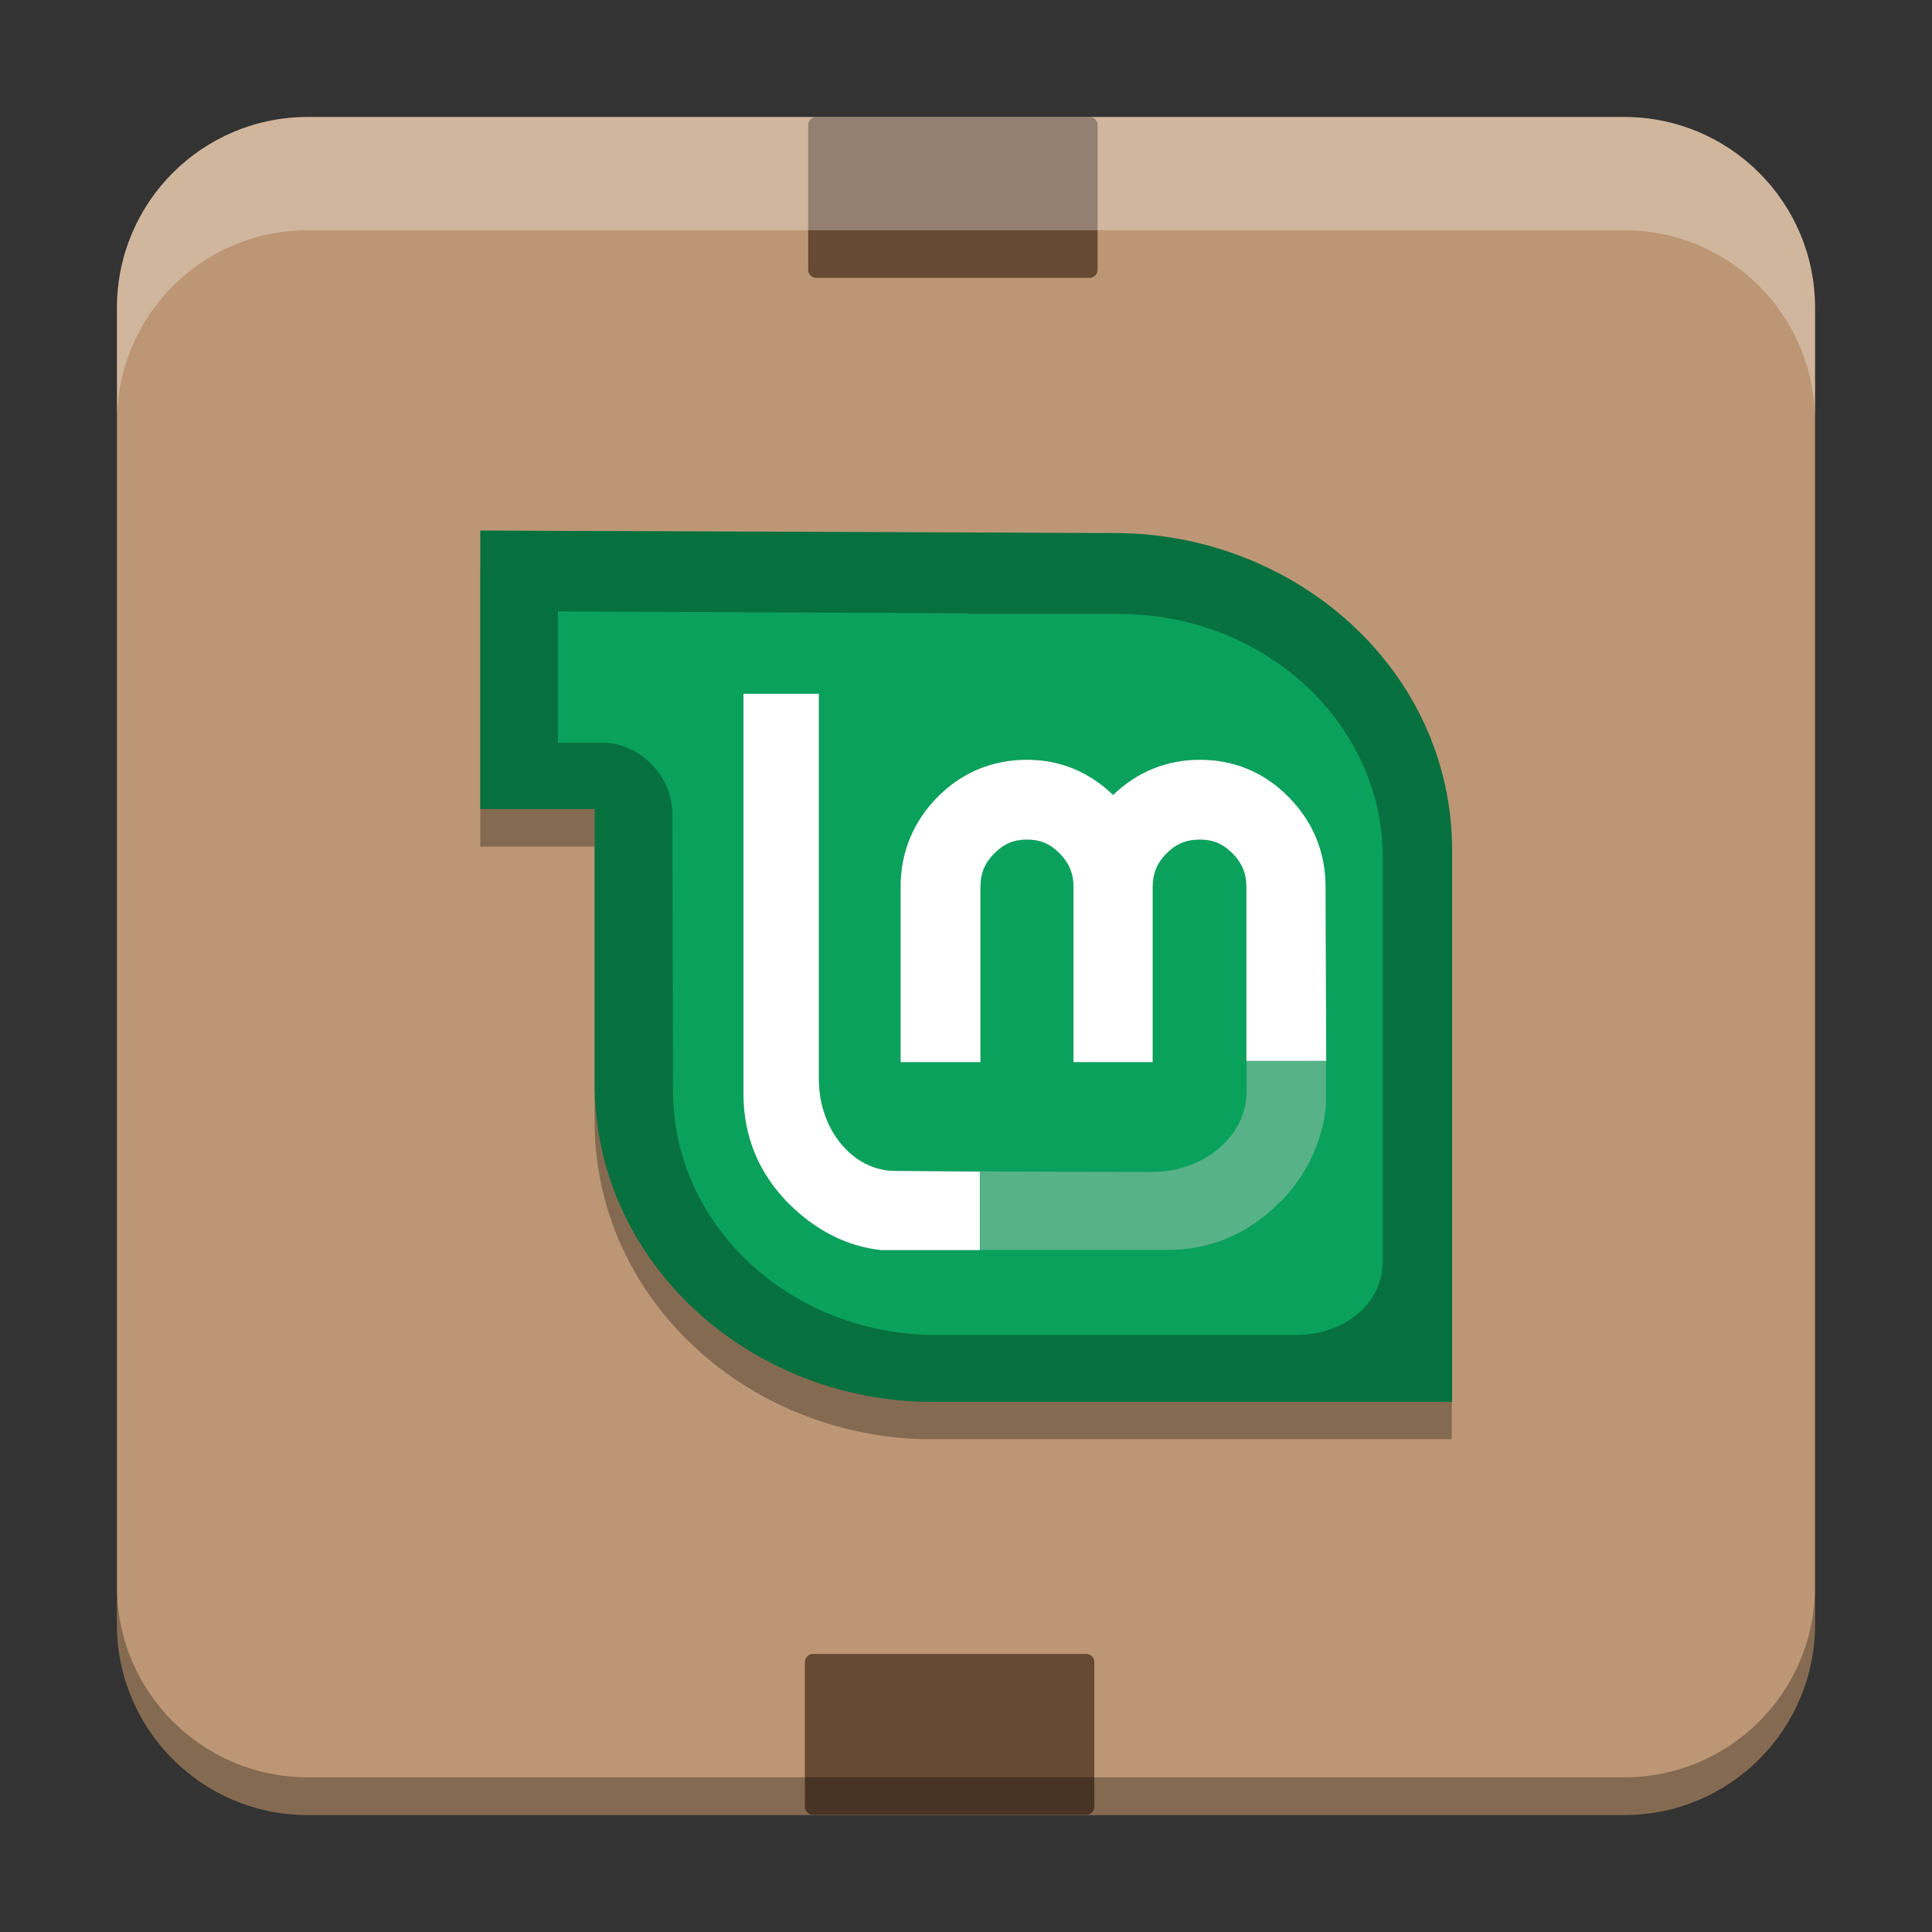
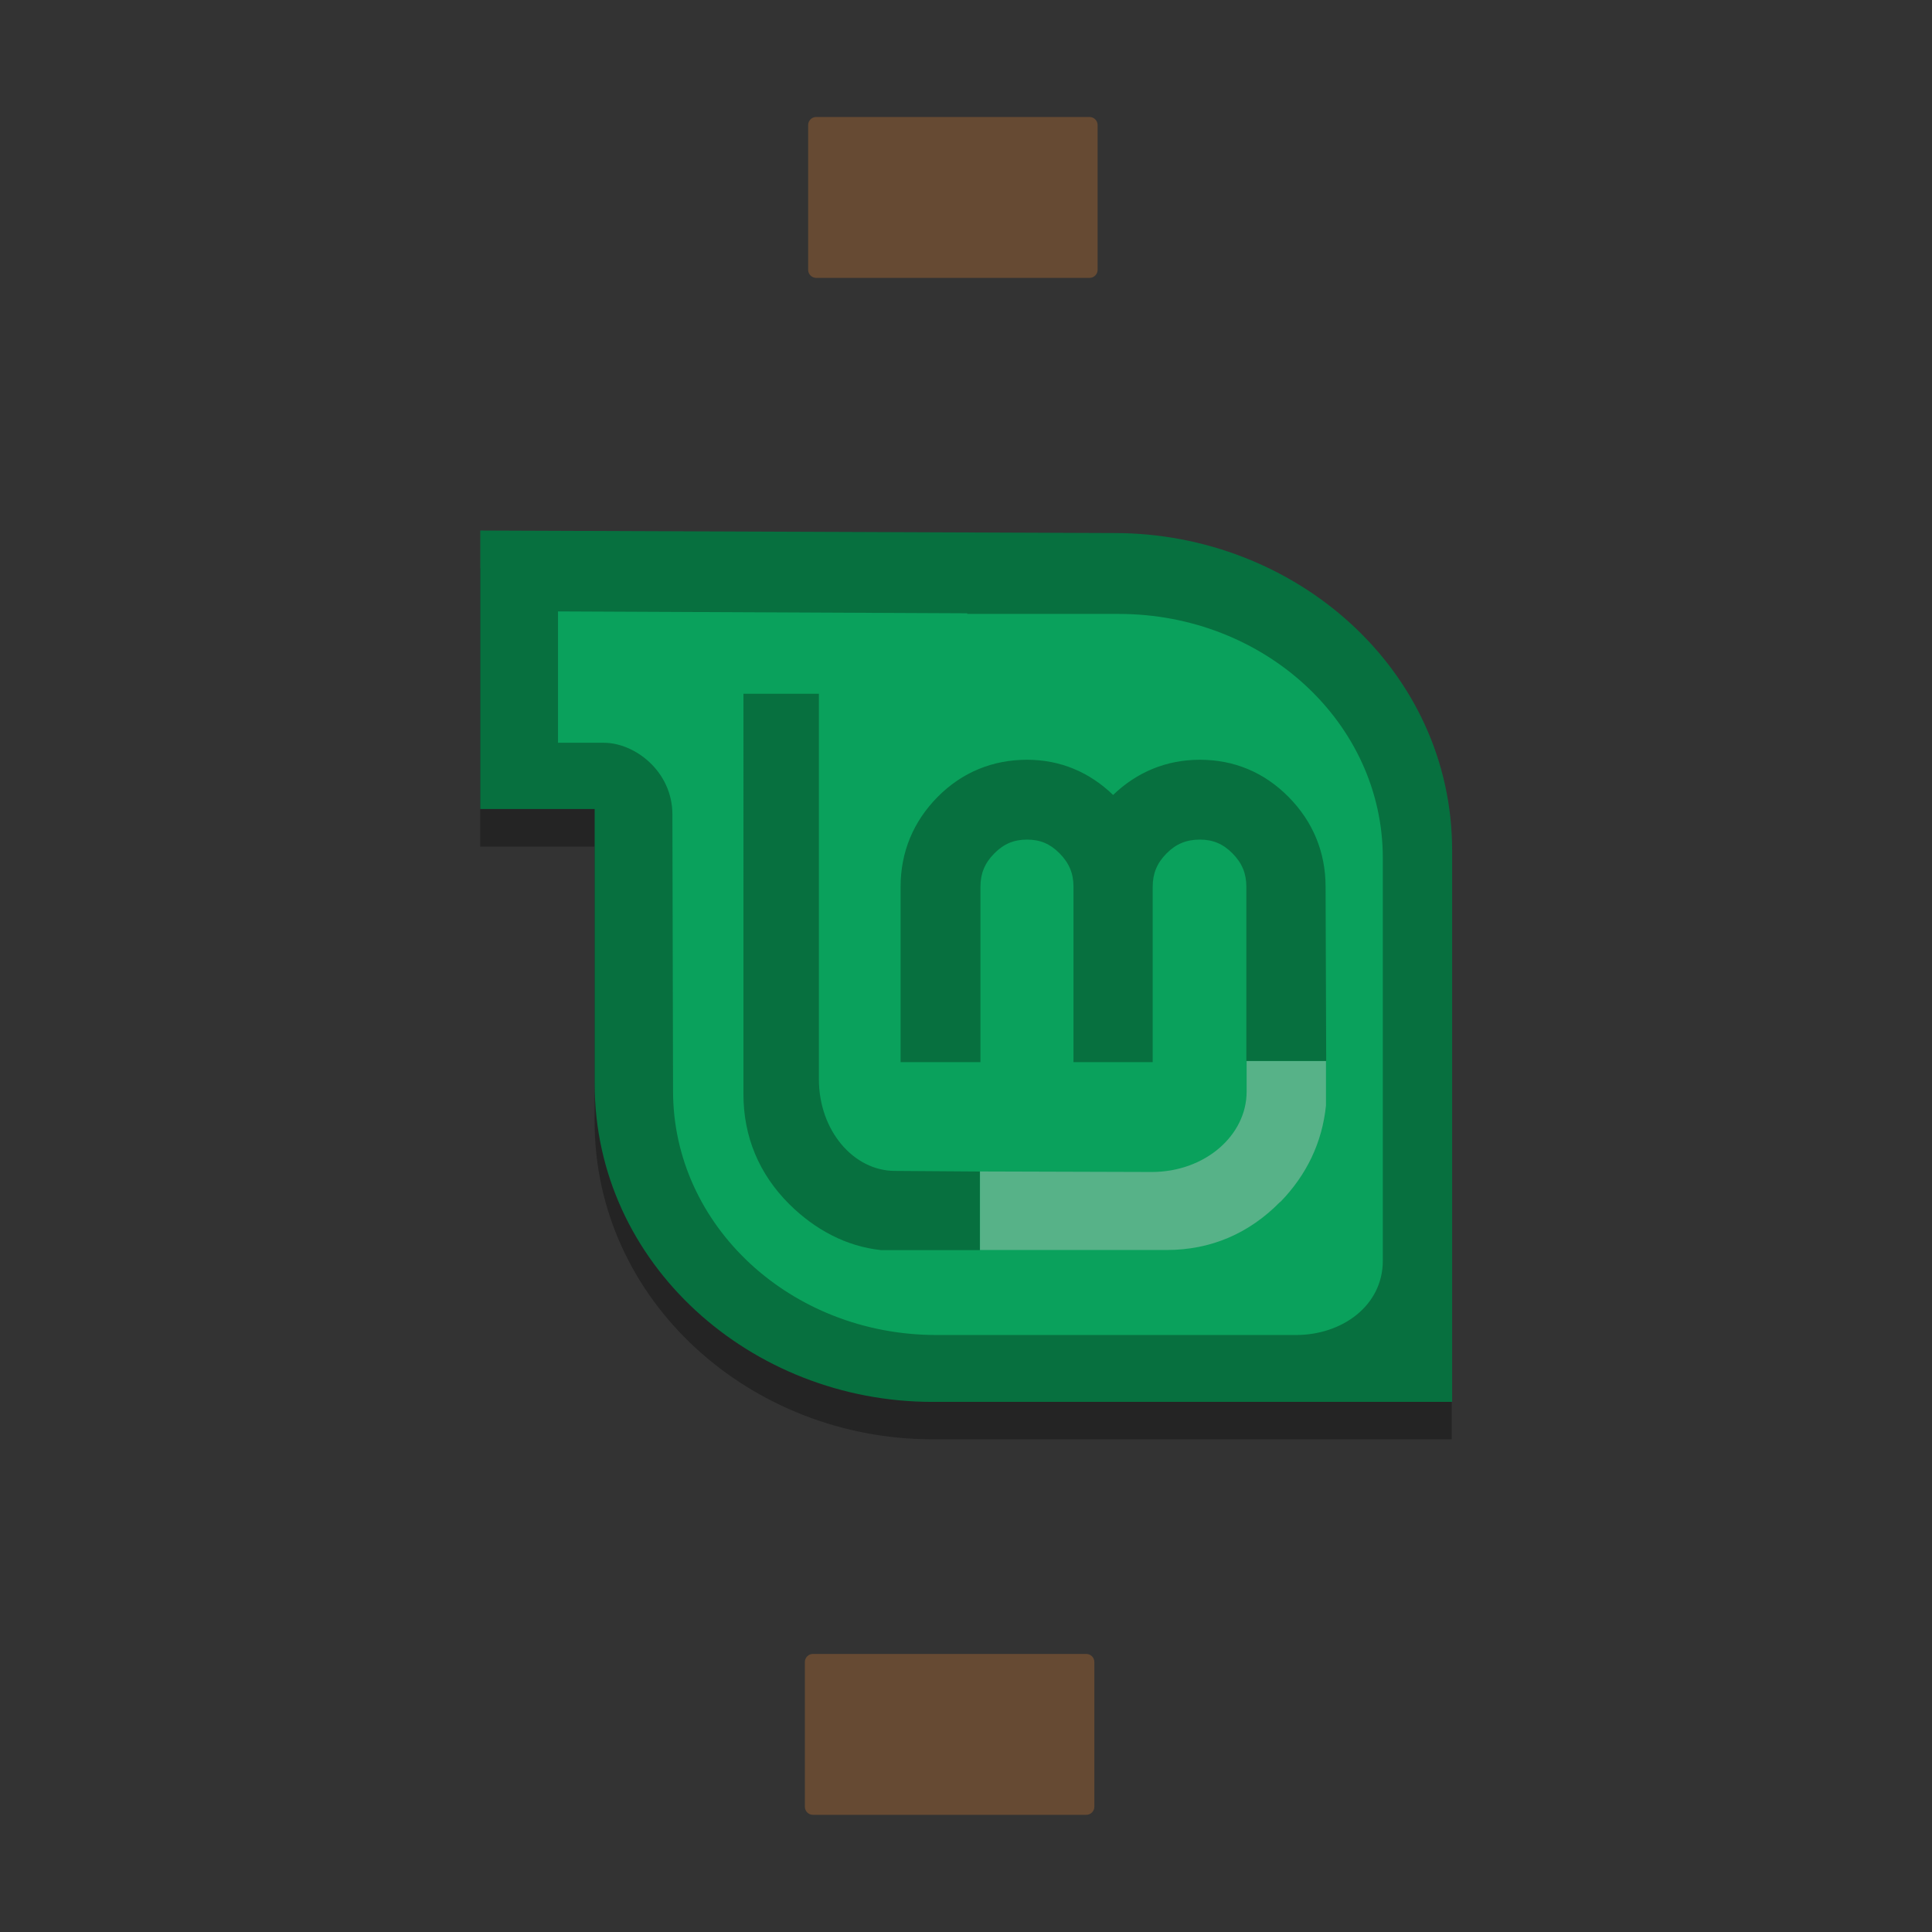
<svg xmlns="http://www.w3.org/2000/svg" width="512" height="512" version="1.1" viewBox="0 0 384 384">
  <rect x="0" y="0" width="384" height="384" fill="#333333" stroke="none" />
  <g transform="translate(0 .002)" fill-rule="evenodd">
-     <path d="m61.145 23.256h261.71c20.93 0 37.895 16.965 37.895 37.895v261.7c0 20.93-16.965 37.895-37.895 37.895h-261.71c-20.93 0-37.895-16.965-37.895-37.895v-261.7c0-20.93 16.965-37.895 37.895-37.895z" fill="#bd9775" />
    <path d="m161.58 328.73h54.324c0.887 0 1.605 0.719 1.605 1.605v28.77c0 0.887-0.719 1.605-1.605 1.605h-54.324c-0.887 0-1.605-0.719-1.605-1.605v-28.77c0-0.887 0.719-1.605 1.605-1.605z" fill="#664a33" />
    <path d="m162.23 23.25h54.324c0.887 0 1.605 0.719 1.605 1.605v28.77c0 0.887-0.719 1.605-1.605 1.605h-54.324c-0.887 0-1.605-0.719-1.605-1.605v-28.77c0-0.887 0.719-1.605 1.605-1.605z" fill="#664a33" />
-     <path transform="scale(.75)" d="m81.525 31.008c-27.906 0-50.525 22.619-50.525 50.525v30c0-27.906 22.619-50.525 50.525-50.525h348.95c27.906 0 50.525 22.619 50.525 50.525v-30c0-27.906-22.619-50.525-50.525-50.525z" fill="#fff" opacity=".3" stroke-width="1.333" />
-     <path transform="scale(.75)" d="m31 420.47v10c0 27.906 22.619 50.525 50.525 50.525h348.95c27.906 0 50.525-22.619 50.525-50.525v-10c0 27.906-22.619 50.525-50.525 50.525h-348.95c-27.906 0-50.525-22.619-50.525-50.525z" opacity=".3" stroke-width="1.333" />
  </g>
  <path d="m95.452 112.94v55.338h22.731v54.583c0 35.878 31.162 63.205 67.072 63.205h103.29v-109.54c0-35.913-31.126-63.084-67.072-63.084l-30.101-0.122z" style="opacity:.3;stroke-width:.548" />
  <g transform="matrix(.548 0 0 .548 86.825 86.817)">
    <path d="m15.75 33.991v101.02h41.496v99.641c0 65.496 56.887 115.38 122.44 115.38h188.56v-199.96c0-65.559-56.82-115.16-122.44-115.16l-54.949-0.223z" style="fill:#07703f" />
    <g style="fill-rule:evenodd">
      <path d="m43.945 63.332v47.648h16.641c11.289 0 24.852 10.422 24.852 25.992l0.234 100.33c0 48.871 42.711 88.473 95.531 88.473h130.43c16.719 0 31.465-10.637 31.465-26.91v-146.15c0-48.875-42.883-88.469-95.766-88.469h-54.949v-0.23zm67.262 29.863h27.359v139.77c0 18.719 12.625 33.293 27.59 33.293l30.785 0.223v28.504h-35.805c-12.672-1.355-23.91-7.383-33.289-16.641-10.977-10.934-16.641-24.488-16.641-39.902zm102.83 23.941c12.152 0 22.664 4.5 31.242 12.766 8.602-8.277 19.305-12.766 31.465-12.766 12.387 0 23.301 4.523 32.145 13.457 8.84 8.926 13.457 20.023 13.457 32.602l0.223 63.164h-28.961v-63.164c0-4.82-1.566-8.602-5.008-12.078-3.453-3.488-7.106-5.019-11.855-5.019-4.848 0-8.625 1.523-12.086 5.019-3.445 3.477-5.019 7.258-5.019 12.078v63.617h-28.727v-63.617c0-4.82-1.578-8.602-5.019-12.078-3.461-3.496-7.008-5.019-11.855-5.019-4.75 0-8.402 1.531-11.855 5.019-3.441 3.477-5.019 7.258-5.019 12.078v63.617h-28.961v-63.617c0-12.578 4.617-23.676 13.457-32.602 8.844-8.934 19.992-13.457 32.379-13.457zm108.53 125.41c-0.312 3.066-0.82 5.992-1.59 8.895 0.734-2.844 1.281-5.891 1.59-8.895zm-31.566 6.172c-0.836 1.766-1.867 3.449-3.094 5.004 1.223-1.559 2.258-3.242 3.094-5.004z" style="fill:#0aa15c" />
      <path d="m197 266.46v28.484h67.742c15.914 0 29.812-5.938 41.09-17.418h0.098c9.59-9.855 15.188-21.641 16.551-34.93v-16.168h-28.773v11.066c0 15.848-15.059 29.156-34.449 29.156z" style="fill-opacity:.4;fill:#ccc" />
    </g>
-     <path d="m111.21 93.199v145.24c0 15.414 5.668 28.973 16.645 39.902 9.379 9.258 20.613 15.289 33.289 16.645h35.797v-28.5l-30.781-0.23c-14.965 0-27.59-14.57-27.59-33.289v-139.77zm102.83 23.941c-12.387 0-23.535 4.519-32.379 13.453-8.84 8.926-13.453 20.023-13.453 32.605v63.613h28.957v-63.613c0-4.824 1.574-8.609 5.019-12.086 3.453-3.488 7.106-5.016 11.855-5.016 4.848 0 8.395 1.52 11.855 5.016 3.445 3.477 5.016 7.262 5.016 12.086v63.613h28.73v-63.613c0-4.824 1.574-8.609 5.016-12.086 3.461-3.496 7.238-5.016 12.086-5.016 4.75 0 8.402 1.527 11.855 5.016 3.445 3.477 5.016 7.262 5.016 12.086v63.156h28.961l-0.23-63.156c0-12.582-4.613-23.68-13.453-32.605-8.844-8.934-19.762-13.453-32.148-13.453-12.16 0-22.863 4.488-31.465 12.766-8.578-8.266-19.086-12.766-31.238-12.766zm108.54 125.41c-0.309 3-0.859 6.047-1.598 8.891 0.77-2.898 1.281-5.824 1.598-8.891zm-29.645 0.684c-0.898 3.762-2.57 7.379-5.016 10.488 2.445-3.109 4.117-6.727 5.016-10.488z" style="fill-rule:evenodd;fill:#fff" />
  </g>
</svg>